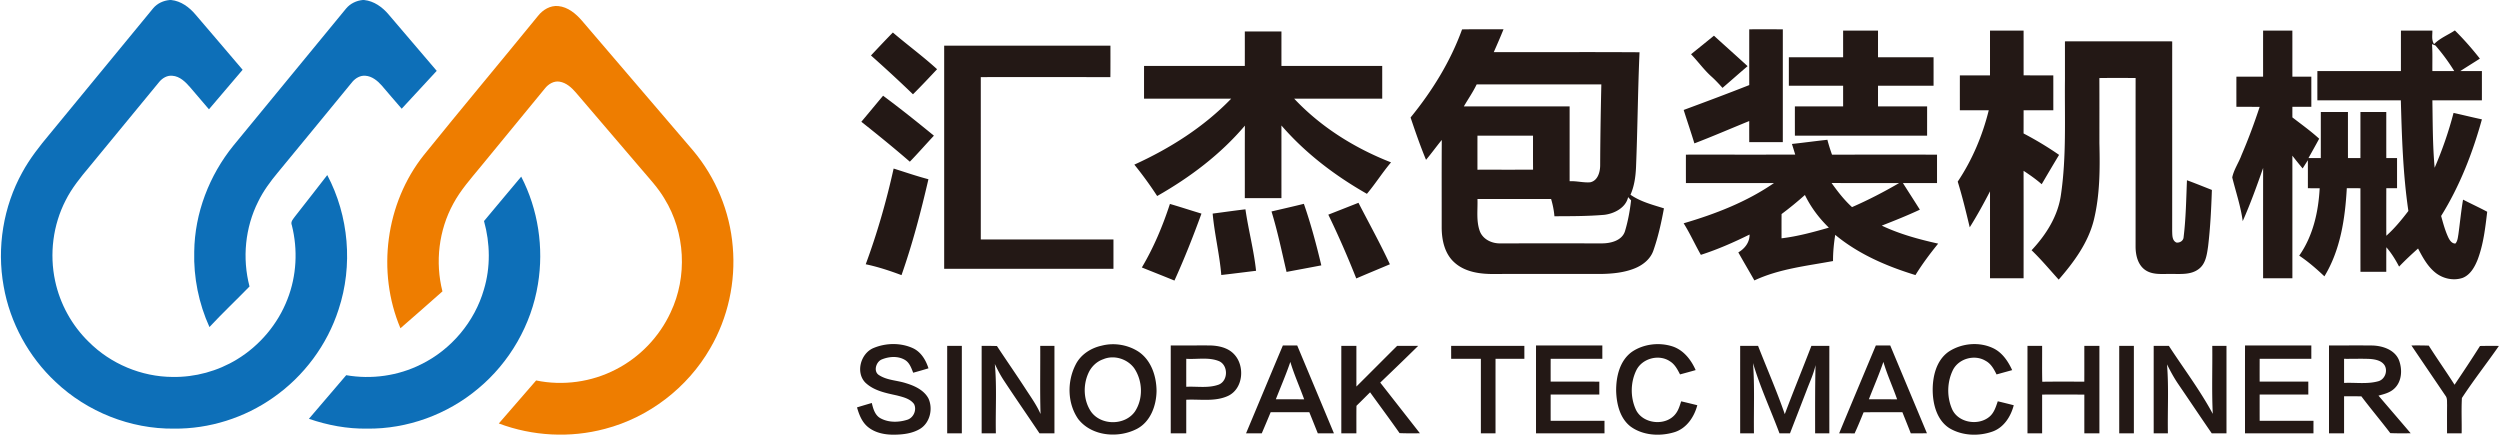
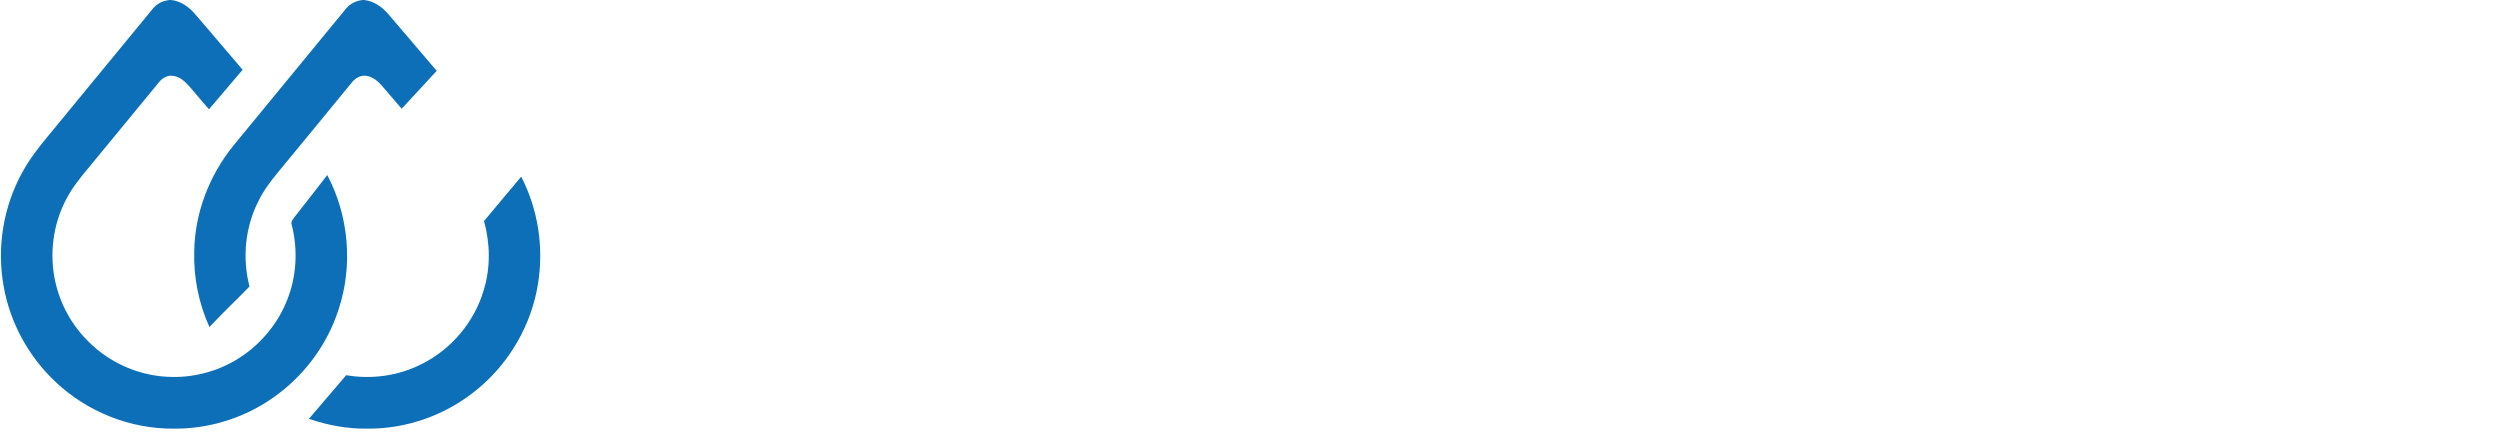
<svg xmlns="http://www.w3.org/2000/svg" width="1451pt" height="253pt" viewBox="0 0 1451 253">
  <g fill="#0d6fb8">
    <path d="M98.59 0h.72c5.74.59 10.58 4.2 14.19 8.49 9.09 10.69 18.27 21.29 27.32 32.01-6.54 7.62-12.99 15.32-19.55 22.94-3.65-4.25-7.28-8.51-10.91-12.77-2.7-3.1-6-6.42-10.36-6.7-2.93-.31-5.66 1.3-7.5 3.47C78.95 63.93 65.38 80.4 51.82 96.88c-5.08 6.06-10.13 12.26-13.7 19.36-7.38 14.29-9.5 31.15-6.12 46.85 2.86 13.37 9.74 25.85 19.56 35.38 12.71 12.72 30.51 20.19 48.5 20.31 13.14.24 26.31-3.36 37.52-10.21 13.21-8.04 23.71-20.49 29.27-34.93 5.33-13.56 6.08-28.77 2.54-42.88-.96-2.11.89-3.77 2-5.35 6.27-7.87 12.34-15.89 18.56-23.8 12.54 23.72 15.01 52.51 6.58 77.98-6.59 20.56-20.15 38.76-37.84 51.1-16.73 11.82-37.21 18.3-57.7 18.09-25.25.28-50.37-9.73-68.69-27.07-15.69-14.63-26.49-34.43-30.18-55.57-4.06-22.44-.21-46.24 10.87-66.19 4.35-7.97 9.99-15.13 15.8-22.07C48.82 53.53 68.87 29.2 88.88 4.83c2.41-2.9 5.99-4.5 9.71-4.83Z" />
    <path d="M210.58 0h.72c5.74.58 10.66 4.13 14.28 8.44 9.25 10.93 18.64 21.75 27.89 32.68-6.75 7.35-13.53 14.68-20.33 21.98-3.96-4.46-7.75-9.06-11.66-13.56-2.46-2.74-5.63-5.34-9.46-5.58-2.91-.25-5.62 1.36-7.47 3.49-14.39 17.61-28.89 35.15-43.34 52.72-4.3 5.18-8.35 10.64-11.31 16.72-7.64 15.12-9.37 33-5.08 49.38-7.7 7.9-15.73 15.48-23.26 23.55-6.2-13.68-9.26-28.77-8.83-43.8.28-22.34 8.73-44.24 22.76-61.54 21.77-26.55 43.65-53.02 65.42-79.57 2.41-2.87 5.96-4.56 9.67-4.91ZM280.92 128.3c7.26-8.54 14.31-17.26 21.59-25.78 9.84 19.04 13.2 41.26 9.71 62.39-3.78 23.51-16.39 45.45-34.72 60.64-17.87 15.02-41.15 23.53-64.51 23.22-11.46.18-22.88-1.97-33.7-5.7 7.21-8.45 14.4-16.91 21.65-25.31 14.68 2.56 30.15.39 43.48-6.31 17.48-8.56 31.06-24.71 36.44-43.42 3.9-12.9 3.65-26.8.06-39.73Z" />
  </g>
-   <path fill="#ee7d00" d="M312.28 9.21c2.76-3.53 7.1-6.14 11.71-5.69 5.66.54 10.25 4.42 13.83 8.56 21.52 25.1 42.97 50.27 64.5 75.36 13.13 15.63 21.3 35.36 22.97 55.71 1.81 20.4-2.77 41.35-13.11 59.05-13.12 22.82-35.56 40.07-61.05 46.71-20.21 5.42-42.06 4.24-61.62-3.13 7.21-8.32 14.4-16.67 21.66-24.96 15.55 3.23 32.17.93 46.26-6.39 13.89-7.09 25.26-18.95 31.8-33.11 9.88-20.76 8.51-46.4-3.55-65.98-3.74-6.38-8.86-11.75-13.6-17.37-12.61-14.71-25.2-29.44-37.78-44.18-2.51-2.91-5.56-5.73-9.48-6.39-3.33-.58-6.55 1.39-8.54 3.93-12.44 15.23-24.97 30.37-37.44 45.58-5.6 6.82-11.54 13.47-15.74 21.29-8.43 15.38-10.62 33.94-6.3 50.92-8.11 7.15-16.2 14.33-24.38 21.4-13.85-32.76-8.61-72.64 13.57-100.5 21.88-27.11 44.28-53.8 66.29-80.81Z" />
  <g fill="#231815">
-     <path d="M848.58 17.06c8.02-.14 16.04-.03 24.06-.06-1.79 4.46-3.71 8.86-5.65 13.25 28.2.05 56.39-.1 84.59.08-.98 22.2-1.12 44.44-2.03 66.65-.24 5.46-.98 11-3.22 16.04 5.77 4.03 12.77 5.82 19.42 7.9-1.54 8.37-3.38 16.72-6.22 24.74-1.77 4.85-6.1 8.24-10.77 10.11-6.27 2.52-13.11 3.14-19.8 3.24-20.32-.01-40.64-.03-60.96.01-8.39.16-17.67-.9-24.07-6.87-5.53-5.09-7.17-12.95-7.18-20.17.02-16.92-.06-33.83.05-50.75-3.13 3.79-5.98 7.79-9.14 11.54-3.34-8.06-6.19-16.31-8.97-24.57 12.52-15.35 23.13-32.45 29.89-51.14m8.45 31.95c-2.11 4.45-4.95 8.48-7.41 12.73 20.46.02 40.92 0 61.38.01.01 14.48-.01 28.96 0 43.44 3.99-.22 7.93.93 11.9.62 4.36-.83 5.78-5.83 5.83-9.68.06-15.72.33-31.43.68-47.14-24.12.02-48.25 0-72.38.02m.48 29.74c-.02 6.58-.01 13.16-.01 19.75 10.76-.02 21.52.04 32.28-.04-.06-6.57-.02-13.13-.03-19.7-10.75-.02-21.5-.01-32.24-.01m87.44 35.65c-1.3 6.15-8.02 9.61-13.85 10.29-9.61.82-19.28.78-28.92.83-.28-3.41-.97-6.75-1.93-10.02-14.25.01-28.5-.01-42.74 0 .22 6.21-.81 12.67 1.35 18.64 1.81 4.86 7.17 7.32 12.13 7.12 19.68-.01 39.37-.01 59.05 0 5.01-.05 11.37-1.67 13.08-7.04 1.77-5.83 2.85-11.86 3.55-17.91-.59-.64-1.16-1.28-1.72-1.91ZM1015.25 17.01c6.5-.02 13-.01 19.5 0-.01 21.83.01 43.66-.01 65.49h-19.48c-.02-4.08-.02-8.16-.01-12.25-10.62 4.31-21.13 8.88-31.83 12.97-1.97-6.5-4.18-12.92-6.22-19.4 12.72-4.71 25.44-9.46 38.06-14.44-.02-10.79 0-21.58-.01-32.37ZM722.49 18.26c7.09-.02 14.17 0 21.26-.01 0 6.67-.01 13.33 0 20 19.5.01 39 0 58.49 0 .01 6.33.01 12.66.01 19-17.04.01-34.07-.01-51.11.01 15.52 16.52 35.19 28.76 56.22 36.98-4.98 5.85-9.05 12.39-14 18.26-18.47-10.52-35.68-23.54-49.62-39.67.02 14.06 0 28.11.01 42.16-7.09.01-14.17.02-21.26 0 .04-14.02-.05-28.05.05-42.07-14.18 16.72-31.93 30.07-50.92 40.85a215.4 215.4 0 0 0-13.25-18.22c20.73-9.43 40.35-21.85 56.23-38.3H664c0-6.33-.01-12.67.01-19 19.49.01 38.98 0 58.48 0 .01-6.66.01-13.32 0-19.99ZM1069.75 17.75c6.75-.01 13.5 0 20.25 0 0 5.17-.01 10.33 0 15.5h32.24c.01 5.5.01 11 0 16.5-10.75 0-21.49-.01-32.24 0-.01 4-.01 8 .01 12h28.49c0 5.67 0 11.34-.01 17-25.58-.01-51.15 0-76.73 0-.02-5.67-.02-11.33-.01-17 9.33-.01 18.66 0 28 0 0-4-.01-8 0-11.99-10.5-.03-21 0-31.5-.01v-16.5c10.5-.01 21 .01 31.5-.01 0-5.16-.01-10.32 0-15.49ZM1155 17.75h19.49c.02 8.66 0 17.33.01 25.99 5.74.01 11.49.01 17.24.01.02 6.75 0 13.49.01 20.24-5.75.02-11.5 0-17.25.01-.01 4.49 0 8.98-.02 13.46 7.12 3.73 14.01 7.86 20.61 12.44-3.41 5.64-6.76 11.33-10.09 17.02-3.29-2.88-6.87-5.39-10.52-7.78.04 20.79.02 41.57.01 62.36H1155v-50.45c-3.67 7.1-7.52 14.11-11.77 20.89-2.12-8.9-4.27-17.79-6.97-26.53 8.42-12.59 14.39-26.72 18.01-41.4-5.59-.02-11.18 0-16.77-.01-.01-6.75-.01-13.5 0-20.25h17.49c.02-8.66 0-17.33.01-26ZM1313.5 44.5c0-8.92-.02-17.84.01-26.75h16.98c.02 8.92 0 17.83.01 26.75 3.66 0 7.33 0 11 .01V62h-11c-.01 2.04-.01 4.08 0 6.13 5.24 4.04 10.64 7.91 15.55 12.37-2.02 3.77-4.13 7.49-6.21 11.23 2.37.02 4.76.02 7.15.03.02-8.92 0-17.84.01-26.76 5.25 0 10.5 0 15.75.01 0 8.91-.02 17.82.01 26.74h7.23c.02-8.91 0-17.83.01-26.75h15c0 8.92-.01 17.83.01 26.75h6.24v17.5h-6.24c-.01 9.2-.03 18.4.01 27.59 4.81-4.28 8.9-9.29 12.81-14.39-3.12-21.26-3.79-42.76-4.38-64.2H1345c-.01-5.67-.01-11.34.01-17h48.48c.02-7.84-.01-15.67.02-23.5 6.07 0 12.15-.01 18.24.01.06 2.63-.6 5.52 1 7.85 3.38-3.5 8.05-5.28 12.06-7.95 5.18 5.14 10.01 10.63 14.51 16.37-3.79 2.44-7.62 4.79-11.38 7.23 4.18-.01 8.37-.01 12.56 0-.01 5.66.01 11.33-.01 16.99h-28.74c.22 13.04.14 26.12 1.32 39.12 4.45-10.32 8.14-20.97 10.97-31.84 5.48 1.22 10.95 2.57 16.46 3.75-5.43 19.59-12.89 38.76-23.67 56.06 1.17 4.28 2.34 8.61 4.24 12.64.79 1.57 2.03 3.42 4.04 3.38 1.3-1.43 1.4-3.44 1.73-5.25.94-6.74 1.55-13.53 2.72-20.24 4.64 2.39 9.39 4.57 14.01 7.03-1.11 9.43-2.2 19.01-5.61 27.94-1.7 4.2-4.19 8.66-8.61 10.43-5.53 1.9-11.91.38-16.29-3.39-4.32-3.65-7.04-8.72-9.62-13.65-3.78 3.38-7.51 6.83-11.01 10.51-2.06-3.99-4.44-7.83-7.39-11.23-.08 4.75-.03 9.49-.05 14.24h-14.98c-.03-16.17 0-32.33-.02-48.5-2.64 0-5.28 0-7.91-.01-.97 17.6-3.68 35.82-12.99 51.14-4.59-4.34-9.37-8.49-14.62-12.01 7.99-11.39 11.15-25.4 11.87-39.1l-6.84-.03c-.01-5.42.01-10.84-.01-16.25-1.02 1.58-2.04 3.17-3.03 4.76-2.05-2.43-4.04-4.89-5.97-7.4.03 23.72 0 47.43.01 71.15h-17c0-21.34-.02-42.68.02-64.02-3.64 10.4-7.38 20.78-11.85 30.87-1.14-8.67-4-16.94-6.08-25.37.93-4.57 3.79-8.58 5.39-12.98 3.94-9.15 7.41-18.51 10.53-27.98-4.51-.03-9.01-.02-13.51-.02 0-5.84-.02-11.67.01-17.51 5.16.01 10.32.01 15.49.01m98.03-18.9c.39 5.21.16 10.43.22 15.65 4.22.01 8.45.01 12.69-.02-3.23-5.24-6.88-10.19-10.9-14.83-.51-.2-1.51-.6-2.01-.8ZM518.22 18.87c8.45 7.22 17.44 13.8 25.66 21.3-4.61 4.91-9.22 9.82-13.99 14.56-7.95-7.7-16.11-15.18-24.38-22.54 4.21-4.47 8.4-8.95 12.71-13.32Z" />
-     <path d="M981.48 31.49c4.42-3.59 8.88-7.15 13.29-10.77 6.49 5.91 13.06 11.74 19.53 17.68-4.89 4.16-9.69 8.43-14.56 12.61-2.02-2.25-4.06-4.47-6.3-6.48-4.43-3.93-7.85-8.81-11.96-13.04ZM1198.49 24.01c20.75-.02 41.51-.01 62.26 0-.02 36.66.02 73.32-.02 109.99.1 2.37-.14 5.59 2.45 6.77 1.96.28 4.1-1.03 4.19-3.15 1.34-10.94 1.49-21.99 1.94-33 4.86 1.77 9.65 3.73 14.47 5.62-.37 10.91-.9 21.84-2.19 32.68-.69 4.71-1.33 10.18-5.46 13.23-4.61 3.53-10.72 2.78-16.14 2.86-4.95-.11-10.4.69-14.75-2.2-4.47-3-5.76-8.76-5.75-13.82.03-32.57-.02-65.15.02-97.72-7.02-.02-14.03-.07-21.04.03.06 12.58.02 25.16.02 37.73.36 14.88.33 30-3.2 44.55-3.29 13.29-11.58 24.55-20.42 34.71-5.2-5.73-10.15-11.69-15.74-17.05 8.39-8.93 15.3-19.8 17.03-32.14 3.27-22.21 2.1-44.74 2.34-67.12-.01-7.32 0-14.64-.01-21.97ZM548 26.5c32.17 0 64.33-.01 96.5 0-.01 6.09.04 12.19-.04 18.28-25.07-.07-50.14-.02-75.21-.03 0 31.42.01 62.83 0 94.24 25.66.02 51.33 0 77 .01v17H548V26.5ZM512.54 55.56c10.05 7.45 19.83 15.26 29.5 23.19-4.69 5.01-9.21 10.17-13.97 15.1-9.19-7.97-18.62-15.63-28.15-23.17 4.23-5.03 8.4-10.09 12.62-15.12ZM1040.03 83.55c6.87-.73 13.72-1.69 20.59-2.42.74 2.91 1.67 5.78 2.67 8.62 20.32 0 40.64-.01 60.96 0v16.5c-6.61.01-13.21 0-19.8 0 3.27 5.15 6.59 10.27 9.84 15.44-7.24 3.39-14.67 6.35-22.11 9.26 10.39 4.93 21.55 7.96 32.73 10.45-4.73 5.83-9.25 11.85-13.18 18.25-16.65-5.09-33.07-12.15-46.57-23.35-.79 5.03-1.3 10.11-1.27 15.21-15.38 2.85-31.35 4.54-45.65 11.25-3.07-5.44-6.27-10.82-9.32-16.27 3.74-2.19 6.61-5.83 6.53-10.37-9.16 4.53-18.54 8.66-28.27 11.79-3.44-6.04-6.29-12.41-9.99-18.31 18.39-5.38 36.56-12.42 52.42-23.35h-51.1c-.02-5.5-.02-11-.01-16.5 21.15-.03 42.29.05 63.44-.04-.63-2.06-1.25-4.12-1.91-6.16m23 22.65c3.56 4.98 7.33 9.86 11.88 14.01 9.38-4.09 18.48-8.8 27.32-13.95-13.07-.05-26.14.06-39.2-.06m-29.01 18.04c-.04 4.69-.02 9.38-.02 14.08 9.34-1.11 18.44-3.61 27.47-6.19-5.66-5.48-10.46-11.86-13.9-18.96a202.38 202.38 0 0 1-13.55 11.07ZM518.67 97.83c6.72 2.11 13.38 4.41 20.19 6.2-4.34 18.78-9.23 37.47-15.62 55.66-6.78-2.54-13.67-4.83-20.77-6.31 6.7-18.11 12.02-36.71 16.2-55.55ZM770.95 124.59c5.84-2.29 11.67-4.59 17.51-6.89 6.11 11.88 12.61 23.56 18.23 35.68-6.5 2.76-13.03 5.43-19.51 8.23-4.96-12.53-10.35-24.9-16.23-37.02ZM662.73 155.24c6.88-11.59 12.12-24.08 16.29-36.88 6.13 1.78 12.19 3.78 18.31 5.62-4.76 13.13-9.91 26.14-15.68 38.86-6.29-2.58-12.62-5.06-18.92-7.6ZM737.98 122.73c6.26-1.46 12.54-2.88 18.79-4.43 4.06 11.69 7.26 23.68 10.12 35.72-6.72 1.3-13.46 2.52-20.18 3.8-2.75-11.73-5.19-23.55-8.73-35.09ZM703.83 123.97c6.34-.82 12.66-1.74 19.02-2.48 1.73 11.95 4.88 23.65 6.17 35.68-6.74.81-13.46 1.69-20.19 2.44-.98-11.97-3.93-23.67-5-35.64ZM507.05 201.97c7.19-2.99 15.78-3.13 22.9.16 4.67 2.22 7.42 6.88 8.94 11.64-2.95.9-5.9 1.75-8.87 2.56-1.11-2.81-2.18-5.99-4.99-7.54-4.06-2.33-9.25-1.86-13.42-.1-3.24 1.48-4.86 7.06-1.31 9.1 4.64 2.98 10.41 2.94 15.53 4.62 5.03 1.52 10.38 3.97 13.01 8.8 2.8 5.97.95 14.16-4.83 17.69-4.47 2.7-9.85 3.33-14.97 3.39-5.49.07-11.32-1.04-15.58-4.72-3.29-2.85-4.89-7.04-6.05-11.12 2.85-.88 5.72-1.73 8.59-2.55.79 3.4 1.87 7.26 5.24 8.97 4.67 2.47 10.43 2.32 15.37.75 3.63-1.13 5.63-5.76 3.9-9.12-2.3-3.13-6.36-4.03-9.9-4.97-6.49-1.42-13.55-2.76-18.48-7.58-5.64-6.01-2.51-16.94 4.92-19.98ZM639.5 200.6c7.19-1.84 15.19-.5 21.39 3.57 7.35 5.02 10.34 14.3 10.37 22.85-.15 8.43-3.48 17.71-11.34 21.86-10.83 5.65-26.3 4.39-34.13-5.68-6.4-9.21-6.51-22.02-1.36-31.82 2.97-5.74 8.87-9.45 15.07-10.78m.8 7.91c-3.87 1.32-6.99 4.41-8.63 8.13-3.16 7-2.81 15.72 1.49 22.17 5.8 8.33 19.93 8.27 25.64-.1 4.82-7.45 4.4-17.76-.54-25.04-3.95-5.39-11.73-7.84-17.96-5.16ZM947.19 204.19c6.82-4.62 15.94-5.65 23.72-3.07 6.31 2.16 10.65 7.76 13.25 13.68-3.02.87-6.04 1.7-9.07 2.5-1.46-2.84-3.01-5.87-5.84-7.59-6.33-4.3-15.97-1.77-19.44 5.03-3.5 7.03-3.63 15.7-.41 22.86 3.95 8.72 17.93 10.03 23.41 2.2 1.49-2.04 2.16-4.51 2.95-6.87 3.12.72 6.24 1.49 9.36 2.26-1.79 6.84-6.26 13.48-13.3 15.65-8.32 2.53-18.2 1.97-25.4-3.26-6.24-4.8-8.15-13.09-8.4-20.58-.09-8.31 2.03-17.68 9.17-22.81ZM1131.08 204.07c7.49-4.9 17.69-5.85 25.82-1.94 5.24 2.52 8.6 7.55 10.96 12.69-3.03.83-6.04 1.67-9.06 2.5-1.5-3.04-3.22-6.23-6.33-7.88-6.28-3.86-15.47-1.41-18.9 5.14-3.47 6.91-3.73 15.44-.71 22.57 3.36 8.26 15.43 10.25 21.92 4.62 2.63-2.26 3.65-5.69 4.73-8.86 3.09.73 6.18 1.5 9.27 2.29-1.69 6.52-5.72 12.92-12.32 15.27-8.06 2.87-17.64 2.48-25.05-1.97-7.12-4.56-9.51-13.54-9.67-21.52-.13-8.37 2.04-17.87 9.34-22.91ZM1303.01 200.49c12.83.02 25.66-.01 38.49.02-.01 2.57-.01 5.16 0 7.74h-29.99c-.02 4.41-.02 8.83-.01 13.25h28.24c0 2.49 0 4.99.01 7.49-9.42.02-18.83 0-28.25.01-.01 5.08-.01 10.17.01 15.25 10.41.01 20.82 0 31.24 0-.01 2.42-.02 4.84-.01 7.26-13.25-.02-26.5 0-39.74-.01 0-17-.02-34.01.01-51.01ZM549.75 200.75h8.5v50.75h-8.5c0-16.92-.01-33.83 0-50.75ZM569.75 200.75c2.96-.02 5.92-.01 8.88.09 5.62 8.54 11.47 16.92 17.02 25.5 2.96 4.52 6.11 8.96 8.28 13.94-.39-13.17-.09-26.35-.18-39.53H612v50.75h-8.67c-6.94-10.35-14.04-20.58-20.89-30.99-1.92-2.94-3.51-6.08-5.04-9.23 1.24 13.36.31 26.82.6 40.22h-8.25c0-16.92-.01-33.84 0-50.75ZM679.5 200.5c7.51.01 15.02-.02 22.53-.01 5.11.09 10.7 1.24 14.3 5.17 6.37 6.75 5.27 20.01-3.59 24.13-7.59 3.49-16.18 1.81-24.24 2.22v19.49h-9c0-17-.01-34 0-51m9.01 7.75c-.02 5.41-.01 10.83-.01 16.24 6.27-.32 12.86.94 18.87-1.27 5.57-2.24 5.57-11.34.05-13.65-5.99-2.39-12.64-.92-18.91-1.32ZM723.2 251.51c7.15-16.99 14.2-34.03 21.38-51.02 2.76.01 5.53.01 8.31 0 7.11 17 14.24 33.99 21.32 51-3.12.01-6.25.01-9.36.01-1.65-4.09-3.26-8.19-4.93-12.26-7.48.02-14.95 0-22.43.02-1.69 4.09-3.42 8.17-5.16 12.25-3.05-.01-6.09-.01-9.13 0m25.71-41.46c-2.5 7.35-5.58 14.47-8.41 21.68 5.47.04 10.96 0 16.44.04-2.62-7.26-5.81-14.32-8.03-21.72ZM778.5 200.75h8.75v23.6c7.9-7.84 15.74-15.76 23.64-23.6 4.07 0 8.14-.01 12.21.01-7.28 7.16-14.62 14.25-22.01 21.3 7.68 9.79 15.35 19.6 23.03 29.41-3.94.06-7.88.08-11.81-.08-5.58-7.98-11.42-15.79-17.11-23.7-2.64 2.61-5.25 5.25-7.91 7.84-.08 5.32-.03 10.64-.04 15.97h-8.75c0-16.92-.01-33.83 0-50.75ZM842.25 200.75h42.49c0 2.5 0 5 .01 7.5h-16.74c-.02 14.41 0 28.83-.01 43.25h-8.5c-.01-14.42 0-28.83 0-43.24-5.75-.02-11.5-.01-17.24-.01-.01-2.5-.02-5-.01-7.5ZM891.5 200.5H930c-.01 2.58-.01 5.16 0 7.75h-29.99c-.02 4.41-.02 8.83-.01 13.25 9.42.01 18.83-.02 28.25.01-.01 2.49-.01 4.99 0 7.49-9.42.01-18.84-.01-28.25 0 0 5.08-.01 10.17 0 15.25h31.25c-.01 2.42-.01 4.83 0 7.25-13.25.01-26.5 0-39.75 0 0-17-.01-34 0-51ZM1010 200.75c3.46 0 6.91 0 10.38-.01 5.16 13.22 10.88 26.23 15.51 39.64 4.96-13.28 10.37-26.39 15.44-39.63 3.46-.01 6.94 0 10.42.01 0 16.91-.01 33.82 0 50.73-2.76.01-5.51.01-8.25.01-.01-13.2-.08-26.41.24-39.6-1.1 5.12-3.39 9.85-5.2 14.73-3.2 8.3-6.41 16.59-9.63 24.88-2.04-.01-4.08-.01-6.1-.01-5.07-13.6-11.25-26.82-15.35-40.76 1.01 13.57.35 27.18.54 40.76h-8c0-16.92-.01-33.83 0-50.75ZM1067.44 251.5c7.04-17.03 14.2-34 21.3-51h8.35c7.09 17 14.23 33.98 21.31 50.98-3.14.02-6.26.02-9.38.02-1.59-4.1-3.25-8.17-4.87-12.25-7.51.03-15.02-.07-22.52.06-1.68 4.12-3.35 8.24-5.23 12.26-2.99-.07-5.98-.08-8.96-.07m17.25-19.75c5.47.01 10.94-.02 16.41.03-2.55-7.29-5.81-14.32-7.98-21.74-2.51 7.35-5.62 14.47-8.43 21.71ZM1176.75 200.75h8.5c.04 6.94-.1 13.87.08 20.81 8.13-.12 16.26-.05 24.4-.05.04-6.92 0-13.84.02-20.76h8.75v50.75h-8.75c-.01-7.5 0-15 0-22.49-8.17-.01-16.34-.02-24.5 0v22.49h-8.5c0-16.92-.01-33.83 0-50.75ZM1230 200.75h8.5v50.75h-8.5c0-16.92-.01-33.83 0-50.75ZM1250 200.75c2.93 0 5.86 0 8.81-.01 8.54 13.11 18.05 25.66 25.49 39.46-.66-13.14-.14-26.3-.3-39.45h8.25v50.75c-2.86 0-5.71 0-8.55.01-6.56-9.51-12.96-19.12-19.48-28.65-2.47-3.62-4.54-7.48-6.49-11.38 1.1 13.3.26 26.68.52 40.02H1250c0-16.92-.01-33.83 0-50.75ZM1351.75 200.5c8.4.03 16.81-.07 25.21.03 5.88.18 12.69 2.39 15.27 8.19 2.22 5.43 1.95 12.7-2.64 16.87-2.49 2.35-5.92 3.17-9.12 4.03 6.21 7.29 12.48 14.54 18.69 21.84-3.95.07-7.9.09-11.83-.07-5.49-7.19-11.33-14.12-16.78-21.34-3.36-.07-6.71-.06-10.05-.04v21.49h-8.75v-51m8.75 7.76c0 4.66-.01 9.33.01 13.99 6.57-.32 13.34.82 19.77-.95 3.89-1 5.77-5.98 3.69-9.35-1.81-2.7-5.27-3.35-8.27-3.61-5.07-.24-10.14-.02-15.2-.08ZM1399.59 200.51c3.35-.04 6.71-.04 10.07.09 4.85 7.66 10.1 15.06 14.96 22.71 5.01-7.44 9.98-14.91 14.77-22.5 3.65-.08 7.31-.08 10.98-.04-7.04 10.15-14.73 19.89-21.48 30.23-.38 6.82-.02 13.67-.15 20.5h-8.48c-.01-5.52-.03-11.04.03-16.56-.11-1.8.25-3.81-.97-5.31-6.57-9.72-13.18-19.4-19.73-29.12Z" />
-   </g>
+     </g>
</svg>